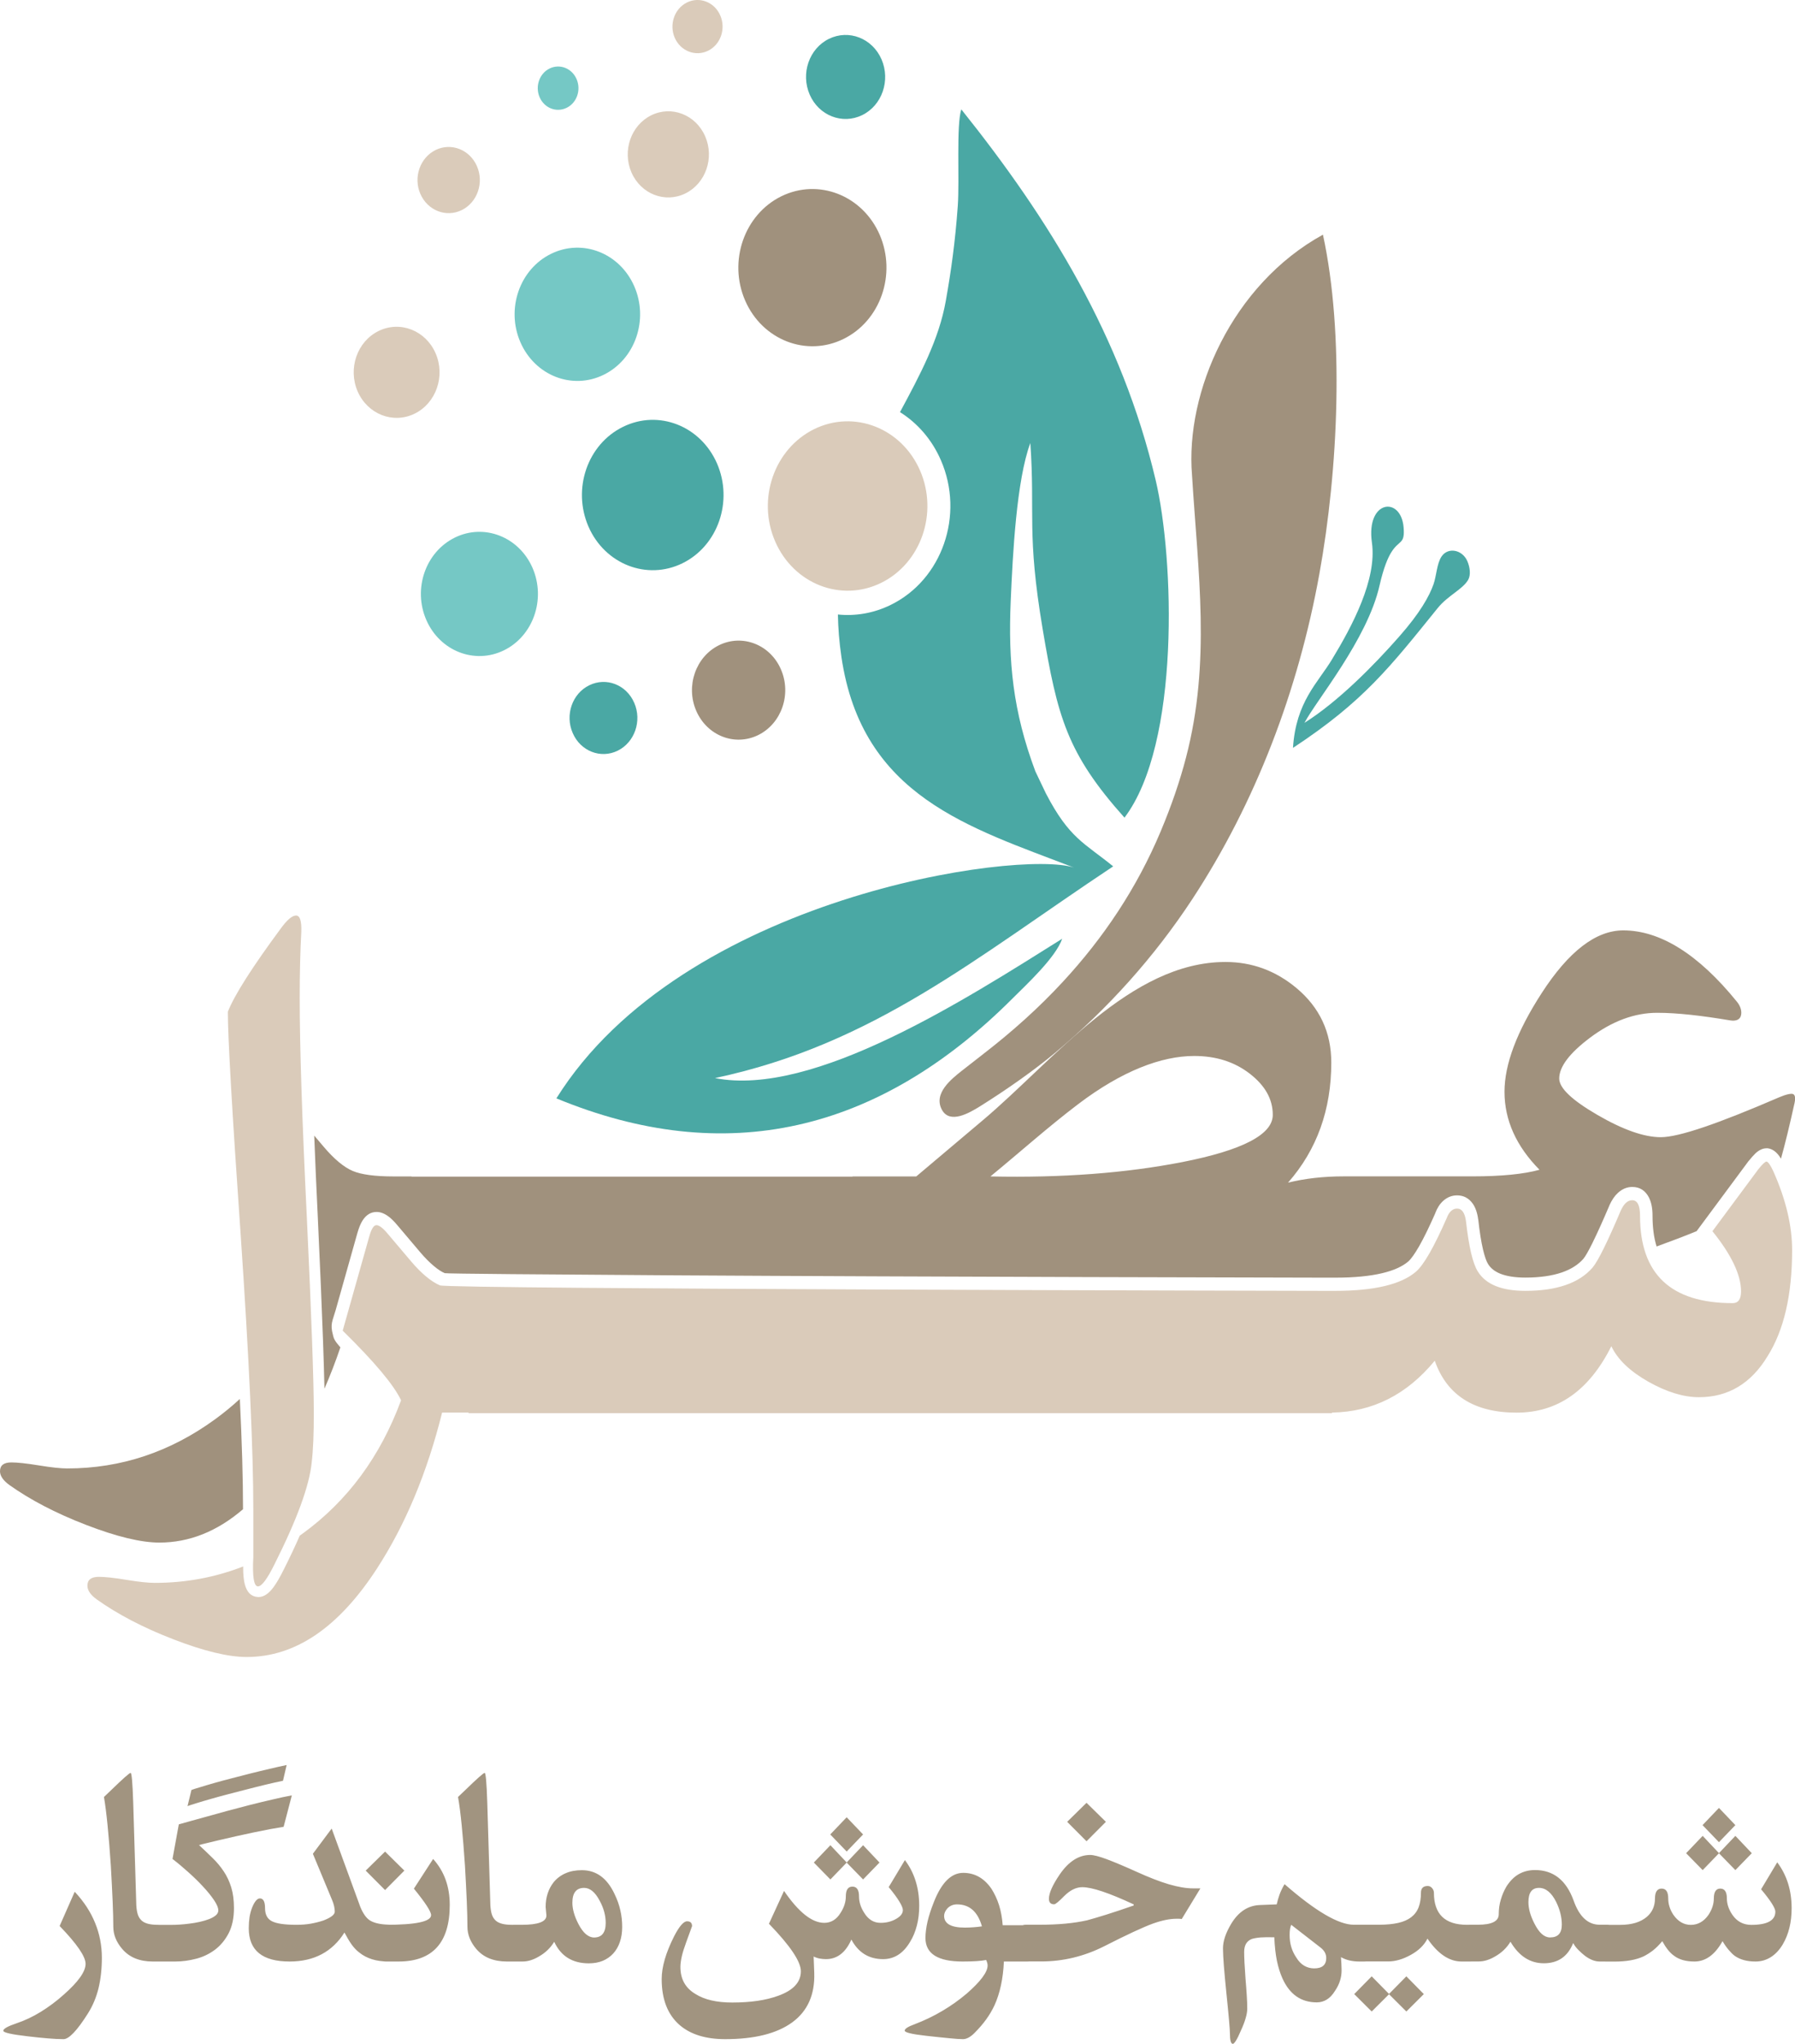
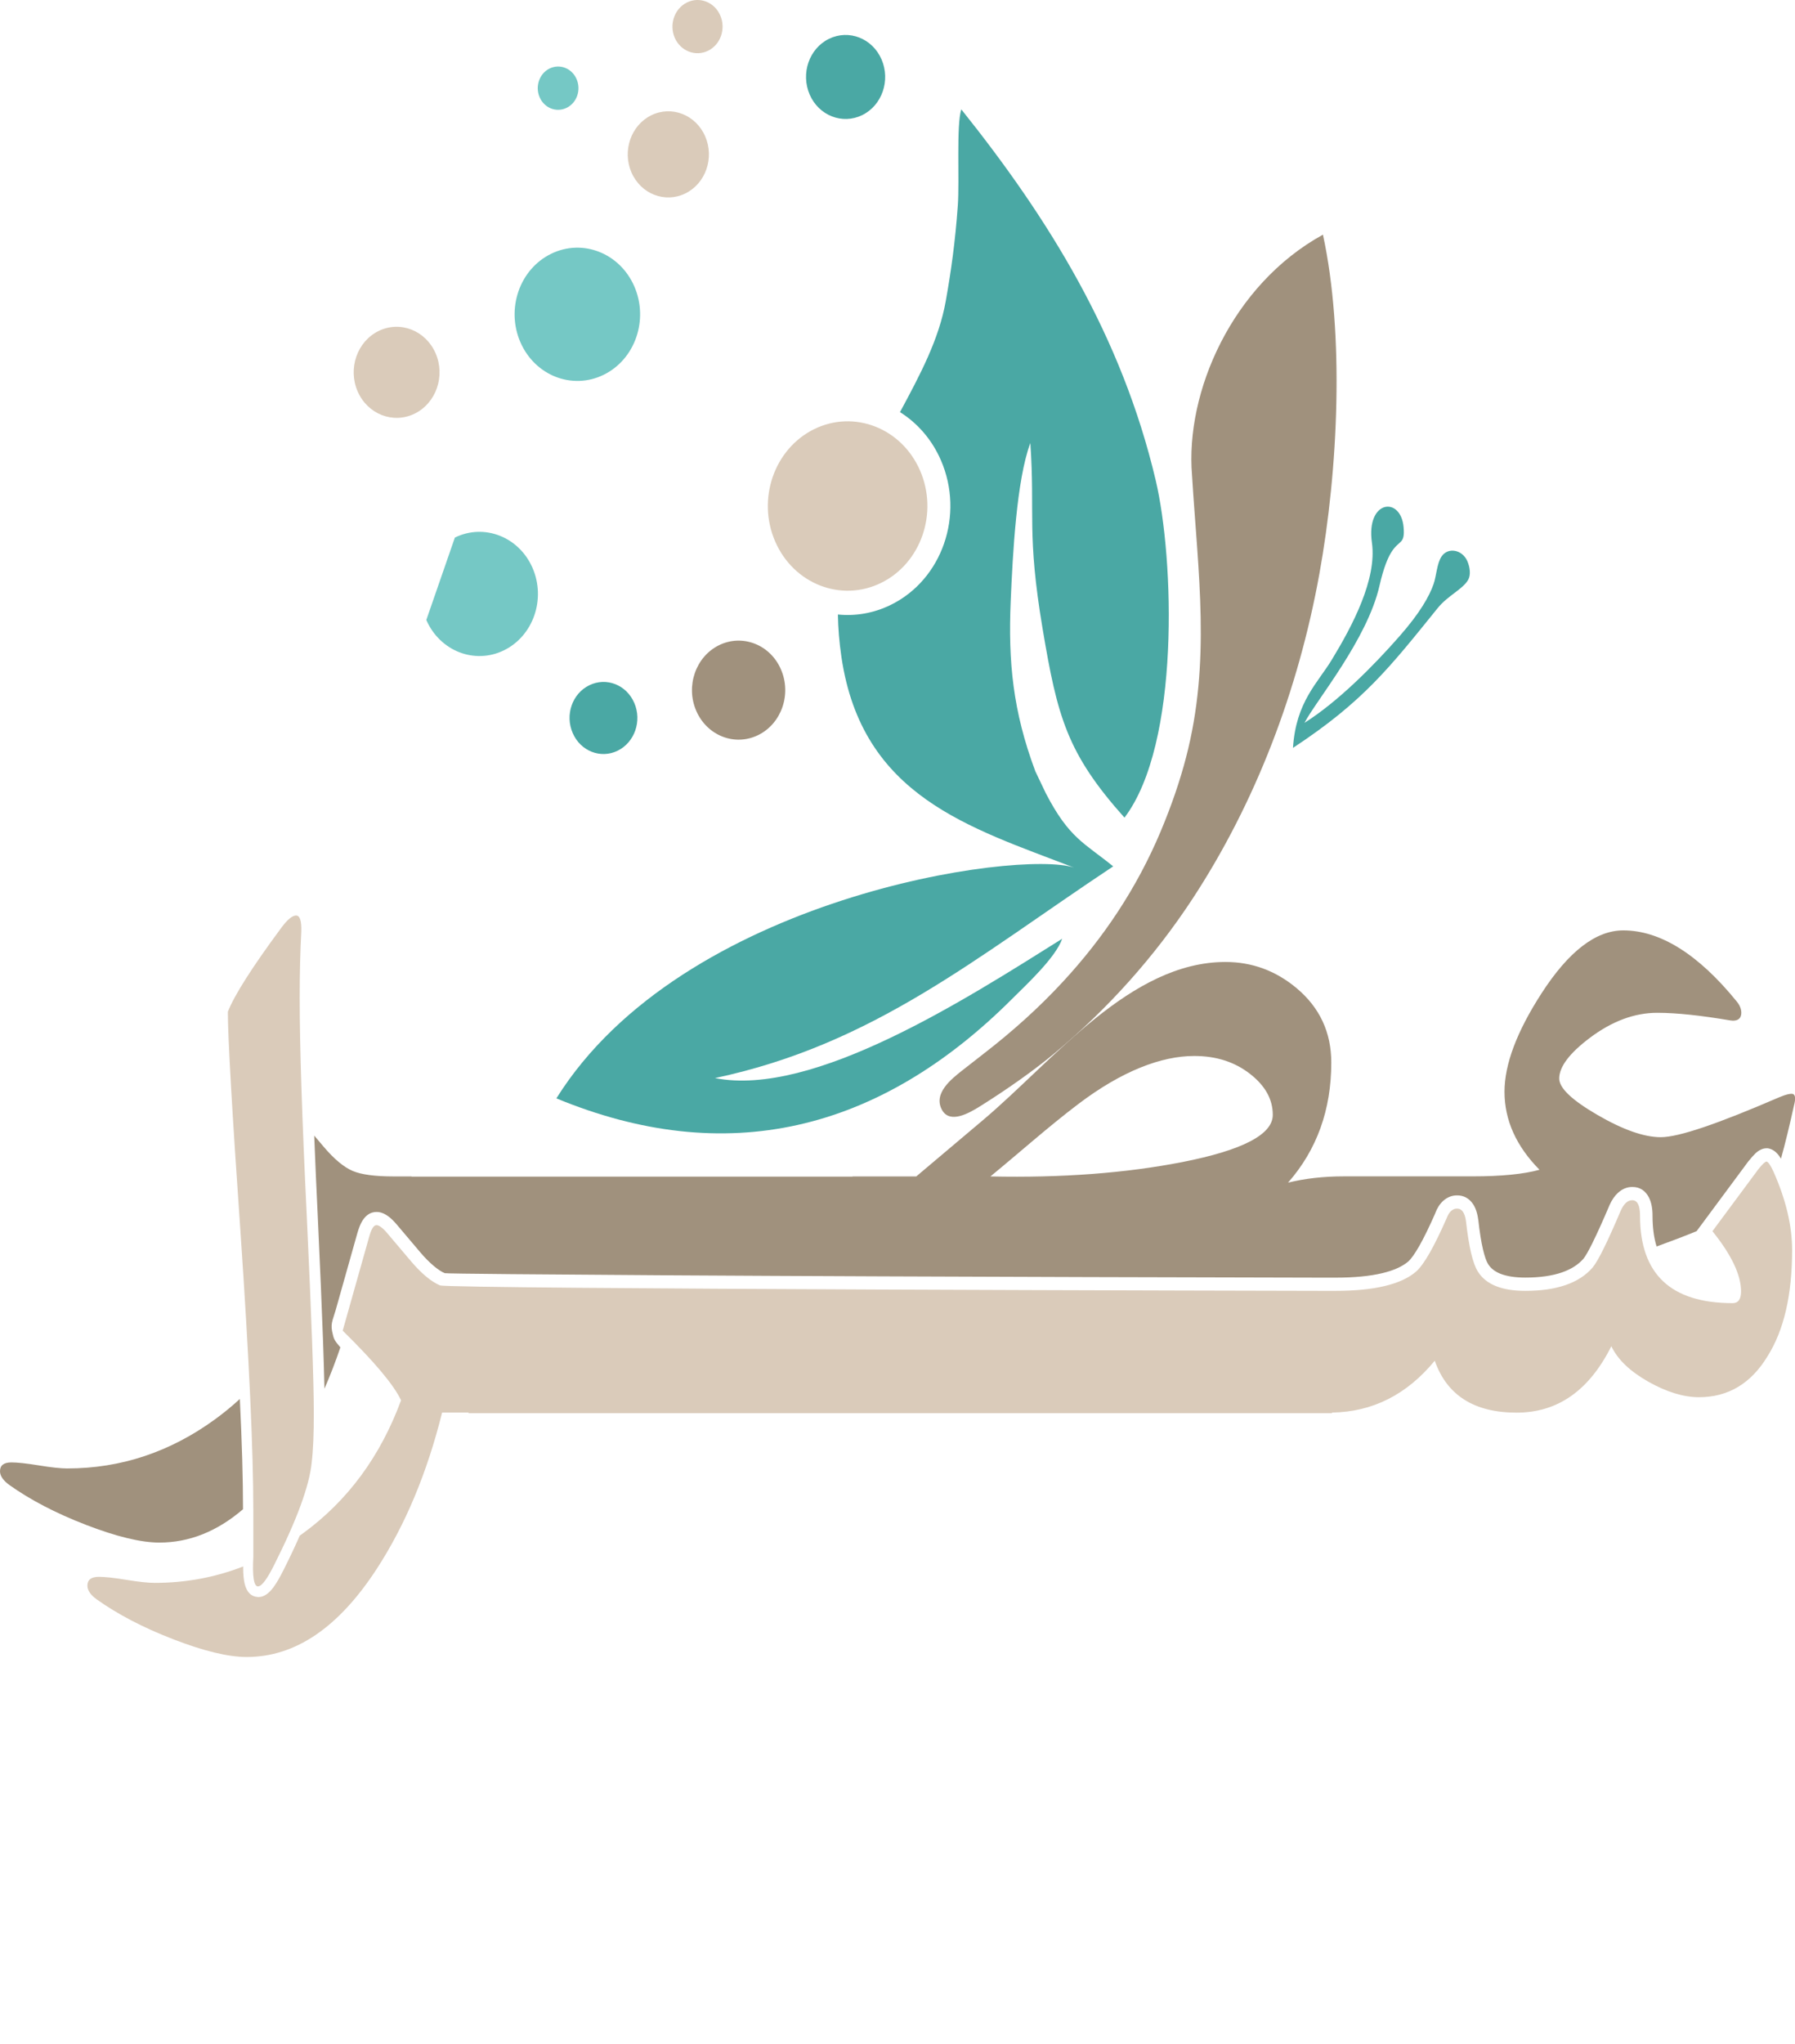
<svg xmlns="http://www.w3.org/2000/svg" version="1.1" id="Layer_1" x="0px" y="0px" viewBox="0 0 255.87 291.16" style="enable-background:new 0 0 255.87 291.16;" xml:space="preserve">
  <style type="text/css">
	.st0{fill:#DACBBA;}
	.st1{fill-rule:evenodd;clip-rule:evenodd;fill:#75C8C5;}
	.st2{fill-rule:evenodd;clip-rule:evenodd;fill:#4AA8A4;}
	.st3{fill-rule:evenodd;clip-rule:evenodd;fill:#A0917D;}
	.st4{fill:#A0917D;}
	.st5{fill-rule:evenodd;clip-rule:evenodd;fill:#DACBBA;}
	.st6{fill:#A19480;}
</style>
  <g>
    <g>
      <g>
        <path class="st0" d="M44.43,208.35c-0.33,3.31-2.1,8.12-5.3,14.49c-1.04,2.1-1.82,3.15-2.36,3.15c-0.58,0-0.81-1.4-0.66-4.17     v-6.62c0-8.68-0.61-21.75-1.8-39.26c-1.22-17.48-1.83-28.1-1.83-31.81c0.93-2.37,3.47-6.35,7.58-11.91     c0.89-1.21,1.6-1.8,2.15-1.8c0.53,0,0.79,0.75,0.74,2.29c-0.15,2.74-0.23,5.89-0.23,9.47c0,6.78,0.33,17.18,1.02,31.27     c0.66,14.06,0.99,23.31,0.99,27.72C44.74,204.21,44.64,206.6,44.43,208.35" />
-         <path class="st1" d="M64.84,76.58c4.18-2.05,9.14-0.11,11.07,4.32c1.93,4.44,0.11,9.69-4.07,11.74     c-4.18,2.05-9.14,0.11-11.07-4.32C58.83,83.88,60.66,78.63,64.84,76.58" />
+         <path class="st1" d="M64.84,76.58c4.18-2.05,9.14-0.11,11.07,4.32c1.93,4.44,0.11,9.69-4.07,11.74     c-4.18,2.05-9.14,0.11-11.07-4.32" />
        <path class="st2" d="M84,97.62c2.43-1.19,5.3-0.07,6.41,2.51c1.12,2.57,0.06,5.62-2.36,6.81c-2.42,1.19-5.3,0.07-6.41-2.51     C80.51,101.85,81.57,98.8,84,97.62" />
        <path class="st3" d="M102.5,91.91c3.33-1.63,7.29-0.09,8.82,3.45c1.54,3.54,0.08,7.73-3.25,9.36c-3.33,1.63-7.28,0.09-8.82-3.45     C97.71,97.74,99.17,93.54,102.5,91.91" />
        <path class="st2" d="M153.09,123.59c-7.82-2.57-55.8,4.12-73.78,32.88c24.06,9.94,45.88,4.93,65.06-14.27     c1.9-1.9,6.11-5.78,7.04-8.47c-13.75,8.62-35.48,22.61-49.49,19.85c22.67-4.82,37.13-17.14,56.76-30.16     c-4.13-3.36-6.25-3.97-9.59-10.39l-1.5-3.14c-3.22-8.59-3.88-15.65-3.52-24.2c0.29-6.82,0.84-17.32,2.8-22.58     c0.7,10.16-0.54,12.82,1.75,26.47c2.11,12.53,3.46,17.72,11.67,26.9c7.97-10.51,7.08-36.93,4.45-48.06     c-4.83-20.47-15.21-37.23-27.71-52.84c-0.73,2.23-0.24,10.05-0.5,13.73c-0.37,5.14-0.94,9.2-1.71,13.55     c-0.97,5.49-3.66,10.52-6.53,15.85c2.47,1.55,4.54,3.88,5.83,6.85c3.39,7.79,0.19,17.02-7.15,20.61     c-2.44,1.2-5.03,1.62-7.53,1.37c0.03,1.92,0.19,3.93,0.5,6.04C122.87,113.48,138.18,117.85,153.09,123.59" />
        <path class="st4" d="M34.64,215c-3.69,3.17-7.67,4.75-11.93,4.75c-2.61,0-6.11-0.85-10.47-2.53c-4.33-1.67-7.98-3.59-10.9-5.67     C0.47,210.92,0,210.26,0,209.59c0-0.83,0.53-1.26,1.62-1.26c0.86,0,2.16,0.14,3.95,0.43c1.77,0.29,3.12,0.43,4,0.43     c7.68,0,14.7-2.35,21.11-7.02c1.23-0.9,2.4-1.86,3.51-2.88C34.49,205.48,34.64,210.72,34.64,215 M48.52,191.94     c-0.69,2.04-1.45,4-2.27,5.89c-0.04-1.84-0.11-4.08-0.2-6.73c-0.17-4.67-0.41-10.5-0.74-17.49v-0.01     c-0.21-4.3-0.38-8.24-0.52-11.83l1.33,1.57c1.52,1.8,2.93,2.95,4.16,3.47c1.23,0.52,3.17,0.78,5.8,0.78h2.59v0.03h62.86v-0.03     h9.08l9.47-7.99c10.19-8.59,21.04-22.56,34.61-22.56c3.77,0,7.15,1.24,10.11,3.71c3.32,2.77,4.97,6.32,4.97,10.62     c0,6.72-2.05,12.42-6.16,17.1c2.43-0.59,5.07-0.89,7.96-0.89h18.3c4.16,0,7.35-0.32,9.58-0.94c-3.32-3.36-4.99-7.07-4.99-11.11     c0-3.92,1.77-8.59,5.27-14.01c3.86-5.98,7.75-8.98,11.66-8.98c5.24,0,10.68,3.36,16.2,10.16c0.56,0.69,0.72,1.4,0.58,1.96     c-0.13,0.56-0.67,0.85-1.55,0.7c-4.06-0.68-7.53-1.08-10.39-1.08c-3.22,0-6.42,1.18-9.58,3.55c-2.92,2.19-4.39,4.14-4.39,5.81     c0,1.37,1.83,3.09,5.45,5.19c3.65,2.12,6.67,3.17,9.02,3.17c2.59,0,8.18-1.93,16.85-5.67c1.03-0.44,1.73-0.58,2-0.48     c0.3,0.11,0.38,0.54,0.23,1.26c-0.71,3.21-1.35,5.86-1.94,7.95c-0.07-0.11-0.13-0.22-0.2-0.31c-0.44-0.63-0.94-1.01-1.53-1.14     l-0.17-0.03h-0.17c-0.53,0-1.08,0.26-1.61,0.76v0.01c-0.24,0.23-0.55,0.57-0.89,1l-0.05,0.05l-6.54,8.82l-0.87,1.17     c-1.76,0.72-3.66,1.44-5.7,2.18c-0.39-1.26-0.58-2.73-0.58-4.4c0-1.04-0.17-1.88-0.49-2.53v-0.01c-0.52-1.03-1.32-1.54-2.39-1.54     c-0.77,0-1.45,0.29-2.06,0.85c-0.46,0.42-0.85,1-1.18,1.71l-0.02,0.06c-0.92,2.16-1.71,3.91-2.37,5.25v0.01     c-0.6,1.21-1.05,2-1.35,2.36c-0.75,0.85-1.77,1.49-3.07,1.94c-1.41,0.48-3.14,0.73-5.2,0.73c-1.47,0-2.67-0.19-3.59-0.56     c-0.77-0.32-1.34-0.76-1.7-1.34l-0.01-0.01c-0.25-0.39-0.49-1.08-0.73-2.07c-0.26-1.11-0.49-2.54-0.68-4.28l-0.01-0.02     c-0.12-0.93-0.38-1.68-0.76-2.23c-0.57-0.81-1.32-1.2-2.25-1.2c-0.75,0-1.42,0.27-2,0.8c-0.47,0.43-0.84,1.01-1.11,1.73l0.01,0     c-0.86,1.94-1.62,3.51-2.3,4.7c-0.62,1.08-1.14,1.81-1.55,2.18c-0.85,0.73-2.1,1.29-3.75,1.68c-1.78,0.42-3.99,0.63-6.64,0.63     h-1.72c-1.8,0-56.53-0.11-92.41-0.33c-18.6-0.12-32.64-0.23-32.83-0.31c-0.46-0.19-0.98-0.53-1.56-1.02     c-0.62-0.52-1.27-1.17-1.94-1.96l-3.32-3.92c-0.43-0.51-0.82-0.89-1.18-1.16c-0.59-0.44-1.16-0.66-1.71-0.66     c-0.84,0-1.51,0.42-2.03,1.25c-0.27,0.43-0.5,1.01-0.71,1.73l-3.11,11.03c-0.44,1.54-0.81,1.94-0.38,3.51     C47.6,190.8,47.77,191.07,48.52,191.94 M181.43,158.82c0-2.23-1.09-4.17-3.27-5.86c-2.18-1.69-4.81-2.53-7.93-2.53     c-4.66,0-10.3,2.12-16.58,6.89c-4.27,3.24-8.31,6.86-12.47,10.27c10.21,0.22,19.31-0.48,27.32-2.04     C177.12,163.86,181.43,161.62,181.43,158.82" />
        <path class="st3" d="M188.58,33.43c3.07,14.14,2.2,33.44-0.52,48.39c-3.01,16.58-9.08,32.51-18.07,46.22     c-5.45,8.3-12.12,15.71-19.64,21.98c-3.04,2.53-6.88,5.22-10.65,7.58c-1.57,0.98-4.29,2.54-5.42,0.52     c-1.3-2.35,1.36-4.42,2.82-5.58c1-0.79,2.06-1.62,3.19-2.49c4.02-3.11,7.8-6.49,11.21-10.18c5.79-6.25,10.54-13.33,13.94-21.41     c1.58-3.76,2.76-7.24,3.62-10.54c3.57-13.66,1.71-26.32,0.86-40.19C168.92,55.85,175.64,40.54,188.58,33.43" />
        <path class="st2" d="M184.31,106.54c10.06-6.61,13.82-11.5,20.64-19.93c1.43-1.77,3.56-2.66,4.33-4.01     c0.4-0.69,0.26-1.8-0.12-2.67c-0.71-1.63-2.74-2.02-3.66-0.67c-0.69,1-0.73,2.76-1.16,3.98c-0.6,1.69-1.91,4.06-4.87,7.42     c-3.61,4.11-8.73,9.3-13.52,12.31c1.66-3.18,8.95-11.87,10.69-19.53c0.59-2.58,1.19-3.99,1.72-4.82c1.1-1.73,1.92-1.05,1.72-3.48     c-0.37-4.51-5.38-3.93-4.52,2.15c0.75,5.25-2.83,11.94-5.68,16.63C187.88,97.26,184.73,99.94,184.31,106.54" />
-         <path class="st2" d="M88.82,60.8c5.06-2.48,11.05-0.14,13.39,5.23c2.33,5.37,0.13,11.73-4.93,14.21     c-5.06,2.48-11.06,0.14-13.4-5.23C81.55,69.63,83.75,63.27,88.82,60.8" />
        <path class="st1" d="M78.55,36.16c4.48-2.2,9.8-0.12,11.87,4.64c2.07,4.76,0.11,10.4-4.37,12.59c-4.48,2.2-9.8,0.12-11.87-4.64     C72.11,43.99,74.07,38.35,78.55,36.16" />
        <path class="st5" d="M53.97,47.15c3.07-1.5,6.7-0.08,8.12,3.17c1.42,3.25,0.08,7.11-2.99,8.61c-3.07,1.5-6.7,0.08-8.12-3.17     C49.57,52.51,50.9,48.65,53.97,47.15" />
        <path class="st5" d="M116.06,61.13c5.7-2.79,12.46-0.15,15.09,5.9c2.63,6.05,0.14,13.22-5.56,16.01     c-5.7,2.79-12.46,0.15-15.09-5.9C107.87,71.1,110.36,63.93,116.06,61.13" />
-         <path class="st3" d="M111.38,27.96c5.29-2.59,11.56-0.14,14.01,5.47c2.44,5.62,0.13,12.27-5.16,14.86     c-5.29,2.6-11.57,0.14-14.01-5.47C103.78,37.21,106.09,30.56,111.38,27.96" />
-         <path class="st5" d="M62.09,21.37c2.23-1.09,4.87-0.06,5.9,2.31c1.03,2.36,0.05,5.16-2.17,6.25c-2.23,1.09-4.87,0.06-5.9-2.31     C58.89,25.27,59.87,22.47,62.09,21.37" />
        <path class="st5" d="M92.84,16.42c2.9-1.42,6.34-0.08,7.68,3c1.34,3.08,0.07,6.72-2.83,8.14c-2.9,1.42-6.34,0.08-7.68-3     C88.68,21.49,89.94,17.84,92.84,16.42" />
        <path class="st2" d="M118.17,5.53c2.83-1.38,6.18-0.08,7.49,2.93c1.3,3,0.07,6.56-2.76,7.94c-2.83,1.38-6.18,0.07-7.48-2.92     C114.11,10.47,115.34,6.91,118.17,5.53" />
        <path class="st5" d="M97.93,0.35c1.79-0.88,3.92-0.05,4.74,1.85c0.83,1.9,0.05,4.16-1.74,5.03c-1.79,0.88-3.92,0.05-4.75-1.85     C95.36,3.48,96.14,1.23,97.93,0.35" />
        <path class="st1" d="M78.34,9.76c1.46-0.71,3.18-0.04,3.85,1.51c0.67,1.55,0.04,3.38-1.42,4.09c-1.46,0.71-3.18,0.04-3.85-1.51     C76.25,12.3,76.89,10.47,78.34,9.76" />
        <path class="st0" d="M37.62,221.84c0.17-0.09,0.34-0.18,0.51-0.26c-0.08,0.17-0.17,0.34-0.25,0.5v0.01     c-0.1,0.21-0.2,0.41-0.3,0.59c0.01-0.25,0.02-0.52,0.04-0.81L37.62,221.84z M66.79,201.23h-3.77     c-2.13,8.55-5.23,15.97-9.28,22.21c-5.46,8.41-11.63,12.61-18.58,12.61c-2.61,0-6.11-0.84-10.47-2.53     c-4.33-1.67-7.97-3.59-10.89-5.67c-0.88-0.63-1.34-1.29-1.34-1.96c0-0.83,0.53-1.26,1.62-1.26c0.86,0,2.16,0.13,3.95,0.43     c1.77,0.29,3.12,0.43,4.01,0.43c4.43,0,8.63-0.78,12.63-2.34v0.14h-0.01c0,1,0.08,1.79,0.23,2.38c0.3,1.16,0.91,1.77,1.84,1.83     l0.11,0.01c0.73,0,1.45-0.46,2.13-1.38c0.45-0.6,0.95-1.47,1.51-2.6l0,0c0.85-1.69,1.6-3.28,2.25-4.77     c0.14-0.1,0.28-0.2,0.42-0.3c6.41-4.66,11.07-10.99,14.02-18.98c-1.04-2.21-3.83-5.51-8.32-9.92l3.78-13.39     c0.31-1.1,0.63-1.64,1.04-1.64c0.36,0,0.89,0.38,1.57,1.19l3.32,3.92c1.52,1.8,2.93,2.95,4.16,3.47     c1.24,0.53,123.26,0.78,125.9,0.78h1.73c5.52,0,9.38-0.91,11.5-2.74c1.14-1,2.58-3.55,4.38-7.64c0.33-0.89,0.84-1.34,1.47-1.34     c0.68,0,1.11,0.59,1.27,1.8c0.41,3.63,0.96,6.02,1.7,7.18c1.14,1.83,3.4,2.74,6.76,2.74c4.46,0,7.66-1.1,9.58-3.31     c0.79-0.94,2.13-3.66,4.01-8.09c0.45-1,0.98-1.51,1.65-1.51c0.73,0,1.11,0.73,1.11,2.21c0,8.31,4.39,12.45,13.21,12.45     c0.79,0,1.19-0.56,1.19-1.67c0-2.34-1.37-5.22-4.08-8.58l6.54-8.82c0.58-0.73,0.99-1.1,1.17-1.1c0.25,0.05,0.58,0.54,0.99,1.43     c1.77,3.98,2.66,7.72,2.66,11.19c0,6.35-1.16,11.4-3.5,15.11c-2.36,3.9-5.63,5.84-9.78,5.84c-2.18,0-4.59-0.73-7.22-2.21     c-2.61-1.48-4.36-3.15-5.27-5.05c-3.17,6.32-7.65,9.46-13.51,9.46c-6.03,0-9.94-2.47-11.66-7.4c-3.97,4.82-8.85,7.3-14.65,7.39     v0.08H66.79V201.23z" />
      </g>
    </g>
    <g>
-       <path class="st6" d="M14.52,278.89c0,1.59-0.16,3.04-0.48,4.36c-0.32,1.3-0.83,2.51-1.52,3.6c-1.53,2.42-2.69,3.64-3.47,3.64    c-0.63,0-1.36-0.04-2.2-0.11c-0.83-0.07-1.79-0.16-2.84-0.29c-2.35-0.27-3.54-0.53-3.54-0.8c0-0.28,0.62-0.63,1.86-1.05    c1.2-0.4,2.36-0.95,3.48-1.64c1.12-0.69,2.23-1.51,3.31-2.48c2.05-1.81,3.08-3.26,3.08-4.36c0-1.04-1.23-2.84-3.7-5.39l2.15-4.88    c1.32,1.41,2.28,2.89,2.91,4.45C14.2,275.5,14.52,277.15,14.52,278.89 M23.76,278.69c0,0.49-0.25,0.74-0.76,0.74h-1.24    c-0.92,0-1.75-0.15-2.47-0.44c-0.72-0.29-1.35-0.74-1.88-1.36c-0.84-0.99-1.26-2.04-1.26-3.16c0-0.92-0.03-2.1-0.09-3.55    s-0.15-3.15-0.26-5.13c-0.15-2.25-0.31-4.18-0.47-5.8c-0.16-1.61-0.33-2.95-0.51-4l1.03-0.98c1.68-1.63,2.6-2.45,2.77-2.45    c0.15,0,0.28,1.41,0.37,4.24l0.44,14.61c0.03,0.53,0.1,0.97,0.22,1.34c0.12,0.36,0.32,0.66,0.58,0.88    c0.44,0.38,1.18,0.57,2.22,0.57c0.88,0,1.32,0.24,1.32,0.71V278.69z M21.8,274.92c0-0.48,0.29-0.71,0.86-0.71h1.82    c0.31,0,0.68-0.01,1.13-0.04c0.45-0.03,0.91-0.07,1.41-0.14c0.49-0.06,0.98-0.14,1.46-0.25c0.49-0.11,0.93-0.24,1.32-0.39    c0.39-0.15,0.71-0.33,0.95-0.53c0.24-0.2,0.37-0.44,0.37-0.7c0-0.39-0.21-0.88-0.62-1.49c-0.41-0.6-0.93-1.25-1.57-1.93    c-0.63-0.69-1.34-1.37-2.11-2.06c-0.77-0.69-1.51-1.31-2.23-1.86l0.9-4.93c0.29-0.08,0.78-0.21,1.46-0.41    c0.68-0.19,1.48-0.41,2.39-0.66c0.91-0.26,1.91-0.53,3-0.83c1.08-0.29,2.18-0.58,3.27-0.86c1.09-0.28,2.15-0.53,3.19-0.77    c1.03-0.25,1.96-0.44,2.8-0.6l-1.17,4.48c-0.56,0.09-1.22,0.2-1.98,0.34c-0.77,0.15-1.56,0.31-2.39,0.48    c-0.82,0.17-1.65,0.35-2.48,0.54c-0.83,0.19-1.6,0.36-2.31,0.53c-0.7,0.17-1.31,0.31-1.83,0.44c-0.52,0.12-0.87,0.21-1.07,0.27    c0.69,0.64,1.33,1.25,1.94,1.85c0.61,0.59,1.14,1.23,1.59,1.91c0.45,0.67,0.8,1.42,1.06,2.26c0.26,0.84,0.39,1.82,0.39,2.95    c0,1.41-0.25,2.6-0.74,3.56c-0.5,0.97-1.15,1.76-1.94,2.36c-0.8,0.6-1.69,1.04-2.69,1.3c-1,0.26-2,0.4-3,0.4h-2.31    c-0.57,0-0.86-0.24-0.86-0.74V274.92z M40.34,253.68c-0.73,0.15-1.53,0.33-2.41,0.54c-0.88,0.22-1.78,0.43-2.68,0.67    c-0.91,0.23-1.82,0.46-2.71,0.7c-0.89,0.23-1.72,0.46-2.49,0.68c-0.76,0.22-1.44,0.41-2.03,0.6c-0.59,0.18-1.01,0.32-1.29,0.42    l0.56-2.3c0.26-0.1,0.68-0.23,1.26-0.4c0.57-0.18,1.23-0.37,1.99-0.59c0.77-0.22,1.59-0.44,2.49-0.67c0.9-0.23,1.8-0.46,2.72-0.7    c0.91-0.22,1.81-0.45,2.69-0.65c0.88-0.21,1.69-0.39,2.42-0.54L40.34,253.68z M56.21,278.69c0,0.49-0.29,0.74-0.86,0.74    c-1.71,0-3.1-0.43-4.16-1.3c-0.38-0.28-0.73-0.66-1.08-1.14c-0.34-0.48-0.67-1.05-1.01-1.69c-1.74,2.76-4.35,4.13-7.82,4.13    c-3.88,0-5.82-1.58-5.82-4.74c0-0.56,0.04-1.09,0.11-1.58c0.08-0.49,0.21-0.97,0.39-1.42c0.35-0.83,0.71-1.25,1.09-1.25    c0.48,0,0.73,0.46,0.73,1.38c0,0.91,0.32,1.53,0.96,1.86c0.66,0.35,1.83,0.52,3.53,0.52c0.72,0,1.4-0.05,2.02-0.16    c0.62-0.11,1.22-0.26,1.8-0.45c1.09-0.42,1.63-0.84,1.63-1.26c0-0.51-0.13-1.08-0.4-1.71l-2.72-6.54l2.68-3.59l3.91,10.69    c0.19,0.57,0.41,1.04,0.64,1.41c0.22,0.37,0.48,0.67,0.76,0.89c0.58,0.43,1.51,0.66,2.76,0.7c0.57,0,0.86,0.24,0.86,0.71V278.69z     M64.11,271.36c0,5.38-2.44,8.07-7.3,8.07h-1.82c-0.57,0-0.86-0.24-0.86-0.74v-3.78c0-0.48,0.28-0.71,0.86-0.71    c4.3,0,6.46-0.46,6.46-1.38c0-0.51-0.82-1.77-2.45-3.77l2.74-4.23C63.32,266.57,64.11,268.75,64.11,271.36 M54.89,269.25    l-2.76-2.77l2.76-2.71l2.75,2.71L54.89,269.25z M74.24,278.69c0,0.49-0.25,0.74-0.76,0.74h-1.24c-0.92,0-1.75-0.15-2.48-0.44    c-0.72-0.29-1.35-0.74-1.88-1.36c-0.83-0.99-1.25-2.04-1.25-3.16c0-0.92-0.03-2.1-0.09-3.55c-0.06-1.44-0.15-3.15-0.26-5.13    c-0.15-2.25-0.31-4.18-0.47-5.8c-0.16-1.61-0.33-2.95-0.52-4l1.03-0.98c1.68-1.63,2.6-2.45,2.77-2.45c0.15,0,0.28,1.41,0.37,4.24    l0.44,14.61c0.03,0.53,0.1,0.97,0.22,1.34c0.12,0.36,0.32,0.66,0.58,0.88c0.44,0.38,1.18,0.57,2.22,0.57    c0.88,0,1.32,0.24,1.32,0.71V278.69z M88.69,274.51c0,0.79-0.11,1.51-0.33,2.14c-0.21,0.63-0.53,1.18-0.94,1.63    c-0.42,0.46-0.91,0.8-1.5,1.05c-0.58,0.24-1.25,0.36-1.99,0.36c-2.33,0-3.98-1.02-4.93-3.07c-0.53,0.87-1.25,1.57-2.19,2.1    c-0.81,0.48-1.58,0.71-2.32,0.71h-1.35c-0.57,0-0.86-0.24-0.86-0.74v-3.78c0-0.48,0.29-0.71,0.86-0.71h1.24    c2.34,0,3.51-0.44,3.51-1.33l-0.11-1.21c0-1.39,0.39-2.58,1.16-3.55c0.47-0.56,1.04-0.98,1.7-1.26c0.66-0.29,1.43-0.43,2.31-0.43    c2.04,0,3.59,1.13,4.65,3.39c0.38,0.78,0.66,1.56,0.83,2.34C88.61,272.92,88.69,273.71,88.69,274.51 M86.34,273.93    c0-1.06-0.29-2.12-0.86-3.16c-0.64-1.22-1.38-1.83-2.21-1.83c-1.12,0-1.68,0.7-1.68,2.12c0,0.89,0.28,1.9,0.86,3.02    c0.66,1.28,1.41,1.93,2.25,1.93C85.79,276,86.34,275.31,86.34,273.93 M118.37,267.74l-2.36-2.41l2.36-2.47l2.33,2.47    L118.37,267.74z M123.03,267.74l-2.35-2.41l2.35-2.47l2.34,2.47L123.03,267.74z M120.69,263.76l-2.34-2.43l2.34-2.45l2.34,2.45    L120.69,263.76z M131.03,271.5c0,1-0.11,1.94-0.33,2.79c-0.22,0.86-0.54,1.65-0.99,2.37c-0.97,1.62-2.24,2.43-3.83,2.43    c-2.02,0-3.53-0.93-4.52-2.79c-0.82,1.86-2.03,2.79-3.62,2.79c-0.3,0-0.59-0.03-0.88-0.08c-0.29-0.05-0.59-0.15-0.88-0.29    l0.09,2.33c0.1,3.1-0.95,5.44-3.13,7.04c-2.19,1.6-5.39,2.4-9.57,2.4c-2.76,0-4.93-0.67-6.48-2c-1.72-1.49-2.57-3.68-2.57-6.57    c0-1.71,0.59-3.74,1.77-6.08c0.73-1.42,1.35-2.14,1.85-2.14c0.47,0,0.71,0.23,0.71,0.69l-0.83,2.28    c-0.28,0.76-0.49,1.42-0.63,2.01c-0.13,0.59-0.2,1.09-0.2,1.52c0,1.73,0.71,3.01,2.15,3.86c1.28,0.81,3.02,1.21,5.22,1.21    c1.33,0,2.55-0.08,3.63-0.24c1.09-0.16,2.06-0.4,2.94-0.72c2.16-0.78,3.23-1.94,3.23-3.49c0-1.38-1.51-3.63-4.55-6.77l2.15-4.68    c2.08,3.04,3.99,4.55,5.73,4.55c0.98,0,1.76-0.48,2.34-1.44c0.49-0.76,0.74-1.54,0.74-2.32c0-0.94,0.31-1.4,0.94-1.4    c0.63,0,0.94,0.46,0.94,1.4c0,0.78,0.24,1.56,0.73,2.32c0.59,0.97,1.37,1.44,2.34,1.44c0.86,0,1.63-0.2,2.28-0.6    c0.6-0.35,0.9-0.76,0.9-1.22c0-0.26-0.17-0.67-0.5-1.21c-0.33-0.55-0.83-1.23-1.52-2.06l2.31-3.85    C130.35,266.78,131.03,268.96,131.03,271.5 M147.32,278.7c0,0.49-0.28,0.73-0.85,0.73h-3.37c-0.11,2.45-0.56,4.53-1.34,6.24    c-0.32,0.68-0.71,1.35-1.18,2c-0.47,0.65-1.03,1.3-1.69,1.96c-0.57,0.57-1.12,0.86-1.63,0.86c-0.41,0-1.04-0.04-1.91-0.13    c-0.87-0.08-1.98-0.2-3.34-0.35c-2.04-0.23-3.05-0.47-3.05-0.74c0-0.26,0.47-0.56,1.4-0.9c1.39-0.53,2.71-1.16,3.94-1.89    c1.24-0.73,2.41-1.56,3.51-2.49c1.98-1.73,2.97-3.06,2.97-4c0-0.11-0.02-0.23-0.05-0.35c-0.03-0.13-0.09-0.27-0.16-0.43    c-0.74,0.15-1.86,0.22-3.35,0.22c-3.53,0-5.3-1.11-5.3-3.35c0-0.7,0.1-1.47,0.29-2.32c0.2-0.85,0.5-1.77,0.9-2.78    c1.09-2.79,2.49-4.18,4.19-4.18c1.65,0,2.99,0.76,4.03,2.27c0.44,0.7,0.81,1.47,1.08,2.33c0.27,0.85,0.44,1.8,0.52,2.86h3.54    c0.57,0,0.85,0.23,0.85,0.7V278.7z M139.97,274.42c-0.59-2.08-1.77-3.13-3.55-3.13c-0.54,0-1.01,0.19-1.38,0.58    c-0.3,0.35-0.46,0.7-0.46,1.05c0,1.12,0.98,1.68,2.95,1.68c0.43,0,0.85-0.02,1.26-0.05C139.19,274.52,139.58,274.48,139.97,274.42     M168.45,273.38c-0.14-0.03-0.27-0.04-0.4-0.04h-0.36c-0.93,0-2.03,0.22-3.3,0.67c-1.42,0.51-3.76,1.6-7,3.25    c-2.86,1.44-5.85,2.16-8.97,2.16h-2.18c-0.57,0-0.86-0.24-0.86-0.74v-3.78c0-0.48,0.29-0.71,0.86-0.71h1.97    c2.58,0,4.83-0.2,6.75-0.63c0.71-0.19,1.61-0.46,2.71-0.8c1.1-0.34,2.4-0.78,3.93-1.31v-0.16c-3.5-1.63-5.94-2.45-7.32-2.45    c-0.88,0-1.73,0.42-2.57,1.25c-0.78,0.8-1.26,1.19-1.44,1.19c-0.5,0-0.75-0.26-0.75-0.78c0-0.81,0.51-1.96,1.53-3.46    c1.27-1.86,2.72-2.79,4.36-2.79c0.47,0,1.25,0.2,2.34,0.6c1.09,0.41,2.5,1,4.25,1.79c1.76,0.8,3.3,1.4,4.62,1.79    c1.34,0.39,2.49,0.58,3.44,0.58h1.05L168.45,273.38z M154.88,262.3l-2.76-2.77l2.76-2.71l2.76,2.71L154.88,262.3z M242.71,266.41    l-2.36-2.41l2.36-2.47l2.33,2.47L242.71,266.41z M247.37,266.41l-2.35-2.41l2.35-2.47l2.34,2.47L247.37,266.41z M245.03,262.43    l-2.34-2.43l2.34-2.45l2.34,2.45L245.03,262.43z M255.39,271.84c0,2-0.42,3.72-1.27,5.16c-0.49,0.81-1.06,1.41-1.72,1.82    c-0.66,0.41-1.38,0.61-2.17,0.61c-1.21,0-2.2-0.27-2.97-0.82c-0.29-0.22-0.56-0.5-0.85-0.84c-0.29-0.34-0.58-0.75-0.87-1.24    c-1.08,1.94-2.42,2.9-4.01,2.9c-1.21,0-2.18-0.27-2.9-0.82c-0.31-0.22-0.6-0.5-0.87-0.84c-0.27-0.34-0.54-0.75-0.81-1.24    c-0.43,0.52-0.87,0.96-1.31,1.31c-0.45,0.35-0.9,0.63-1.36,0.86c-0.54,0.25-1.16,0.44-1.86,0.56c-0.69,0.12-1.46,0.18-2.3,0.18    h-1.19c-0.57,0-0.86-0.24-0.86-0.74v-3.78c0-0.48,0.29-0.71,0.86-0.71h2c0.84,0,1.58-0.1,2.21-0.29c0.63-0.19,1.17-0.48,1.62-0.86    c0.77-0.67,1.15-1.54,1.15-2.61c0-0.93,0.32-1.41,0.95-1.41c0.63,0,0.94,0.47,0.94,1.41c0,0.37,0.05,0.76,0.17,1.14    c0.11,0.39,0.3,0.78,0.56,1.18c0.67,0.96,1.5,1.44,2.49,1.44c1.01,0,1.86-0.48,2.53-1.44c0.5-0.77,0.75-1.54,0.75-2.32    c0-0.93,0.31-1.41,0.92-1.41c0.63,0,0.94,0.47,0.94,1.41c0,0.78,0.26,1.55,0.78,2.32c0.66,0.96,1.56,1.44,2.7,1.44    c2.28,0,3.43-0.63,3.43-1.88c0-0.51-0.68-1.58-2.03-3.19l2.3-3.84C254.71,267.13,255.39,269.3,255.39,271.84 M222.63,274.18    c0-1.07-0.27-2.15-0.81-3.25c-0.67-1.33-1.49-1.99-2.44-1.99c-1.01,0-1.51,0.67-1.51,2.03c0,0.45,0.07,0.93,0.21,1.45    c0.14,0.51,0.36,1.05,0.65,1.61c0.66,1.31,1.4,1.97,2.22,1.97C222.08,276,222.63,275.4,222.63,274.18 M230,278.69    c0,0.49-0.29,0.74-0.86,0.74h-1.11c-0.68,0-1.38-0.27-2.11-0.82c-0.34-0.26-0.64-0.54-0.93-0.83s-0.54-0.61-0.74-0.98    c-0.77,1.92-2.16,2.88-4.18,2.88c-1.97,0-3.55-1.02-4.76-3.07c-0.53,0.87-1.25,1.57-2.19,2.1c-0.81,0.48-1.59,0.71-2.32,0.71    h-1.36c-0.57,0-0.86-0.24-0.86-0.74v-3.78c0-0.48,0.29-0.71,0.86-0.71h1.23c1.97,0,2.97-0.49,2.97-1.49    c0-0.72,0.09-1.41,0.29-2.07c0.19-0.66,0.46-1.3,0.82-1.91c0.51-0.78,1.08-1.36,1.75-1.74c0.67-0.38,1.43-0.58,2.31-0.58    c2.62,0,4.45,1.45,5.5,4.34c0.81,2.3,2.05,3.45,3.72,3.45h1.11c0.57,0,0.86,0.24,0.86,0.71V278.69z M195.53,286.55l-2.49-2.48    l2.49-2.53l2.49,2.53L195.53,286.55z M200.47,286.55l-2.49-2.48l2.49-2.53l2.49,2.53L200.47,286.55z M210.49,278.69    c0,0.49-0.29,0.74-0.86,0.74h-1.29c-1.75,0-3.37-1.08-4.86-3.26c-0.47,0.93-1.26,1.7-2.37,2.31c-1.13,0.63-2.21,0.94-3.24,0.94    h-3.6c-0.57,0-0.86-0.24-0.86-0.74v-3.78c0-0.48,0.29-0.71,0.86-0.71h2.32c1.07,0,1.97-0.09,2.72-0.26    c0.75-0.17,1.37-0.44,1.85-0.81c0.48-0.37,0.84-0.84,1.06-1.42c0.22-0.58,0.33-1.27,0.33-2.07c0-0.63,0.32-0.96,0.97-0.96    c0.24,0,0.44,0.1,0.62,0.3c0.17,0.21,0.26,0.42,0.26,0.66c0,3.05,1.57,4.57,4.72,4.57h0.52c0.57,0,0.86,0.24,0.86,0.71V278.69z     M189.05,278.93c0-0.59-0.28-1.08-0.84-1.51l-4.15-3.22c-0.15,0.31-0.23,0.79-0.23,1.46c0,1.2,0.31,2.26,0.95,3.2    c0.32,0.53,0.7,0.92,1.13,1.17c0.43,0.25,0.9,0.38,1.42,0.38C188.47,280.41,189.05,279.92,189.05,278.93 M195.35,278.69    c0,0.49-0.29,0.74-0.85,0.74h-0.74c-0.49,0-0.94-0.05-1.38-0.15c-0.43-0.09-0.84-0.26-1.23-0.47c0.02,0.32,0.04,0.64,0.06,0.93    c0.02,0.31,0.03,0.62,0.03,0.94c0,1.03-0.31,2-0.92,2.9c-0.36,0.59-0.76,1.01-1.19,1.27c-0.42,0.26-0.9,0.4-1.43,0.4    c-2.23,0-3.86-1.13-4.89-3.41c-0.33-0.74-0.6-1.58-0.8-2.55c-0.19-0.96-0.31-2.06-0.36-3.31c-0.78-0.02-1.42-0.02-1.94,0.02    c-0.53,0.04-0.94,0.12-1.25,0.21c-0.74,0.28-1.11,0.9-1.11,1.86c0,0.76,0.06,2,0.19,3.76c0.07,0.89,0.14,1.7,0.18,2.42    c0.05,0.71,0.07,1.35,0.07,1.89c0,0.4-0.08,0.87-0.24,1.4c-0.15,0.53-0.38,1.11-0.68,1.76c-0.26,0.62-0.49,1.09-0.69,1.4    c-0.19,0.31-0.34,0.46-0.44,0.46c-0.28,0-0.42-0.5-0.42-1.5c0-0.54-0.16-2.44-0.5-5.71c-0.15-1.52-0.28-2.81-0.36-3.87    c-0.08-1.06-0.13-1.9-0.13-2.53c0-1.02,0.39-2.18,1.17-3.49c1.05-1.74,2.43-2.63,4.15-2.68l2.34-0.09c0.1-0.44,0.23-0.91,0.4-1.39    c0.18-0.48,0.41-0.98,0.72-1.49c4.42,3.86,7.71,5.78,9.86,5.78h1.53c0.57,0,0.86,0.24,0.86,0.71V278.69z" />
-     </g>
+       </g>
  </g>
</svg>